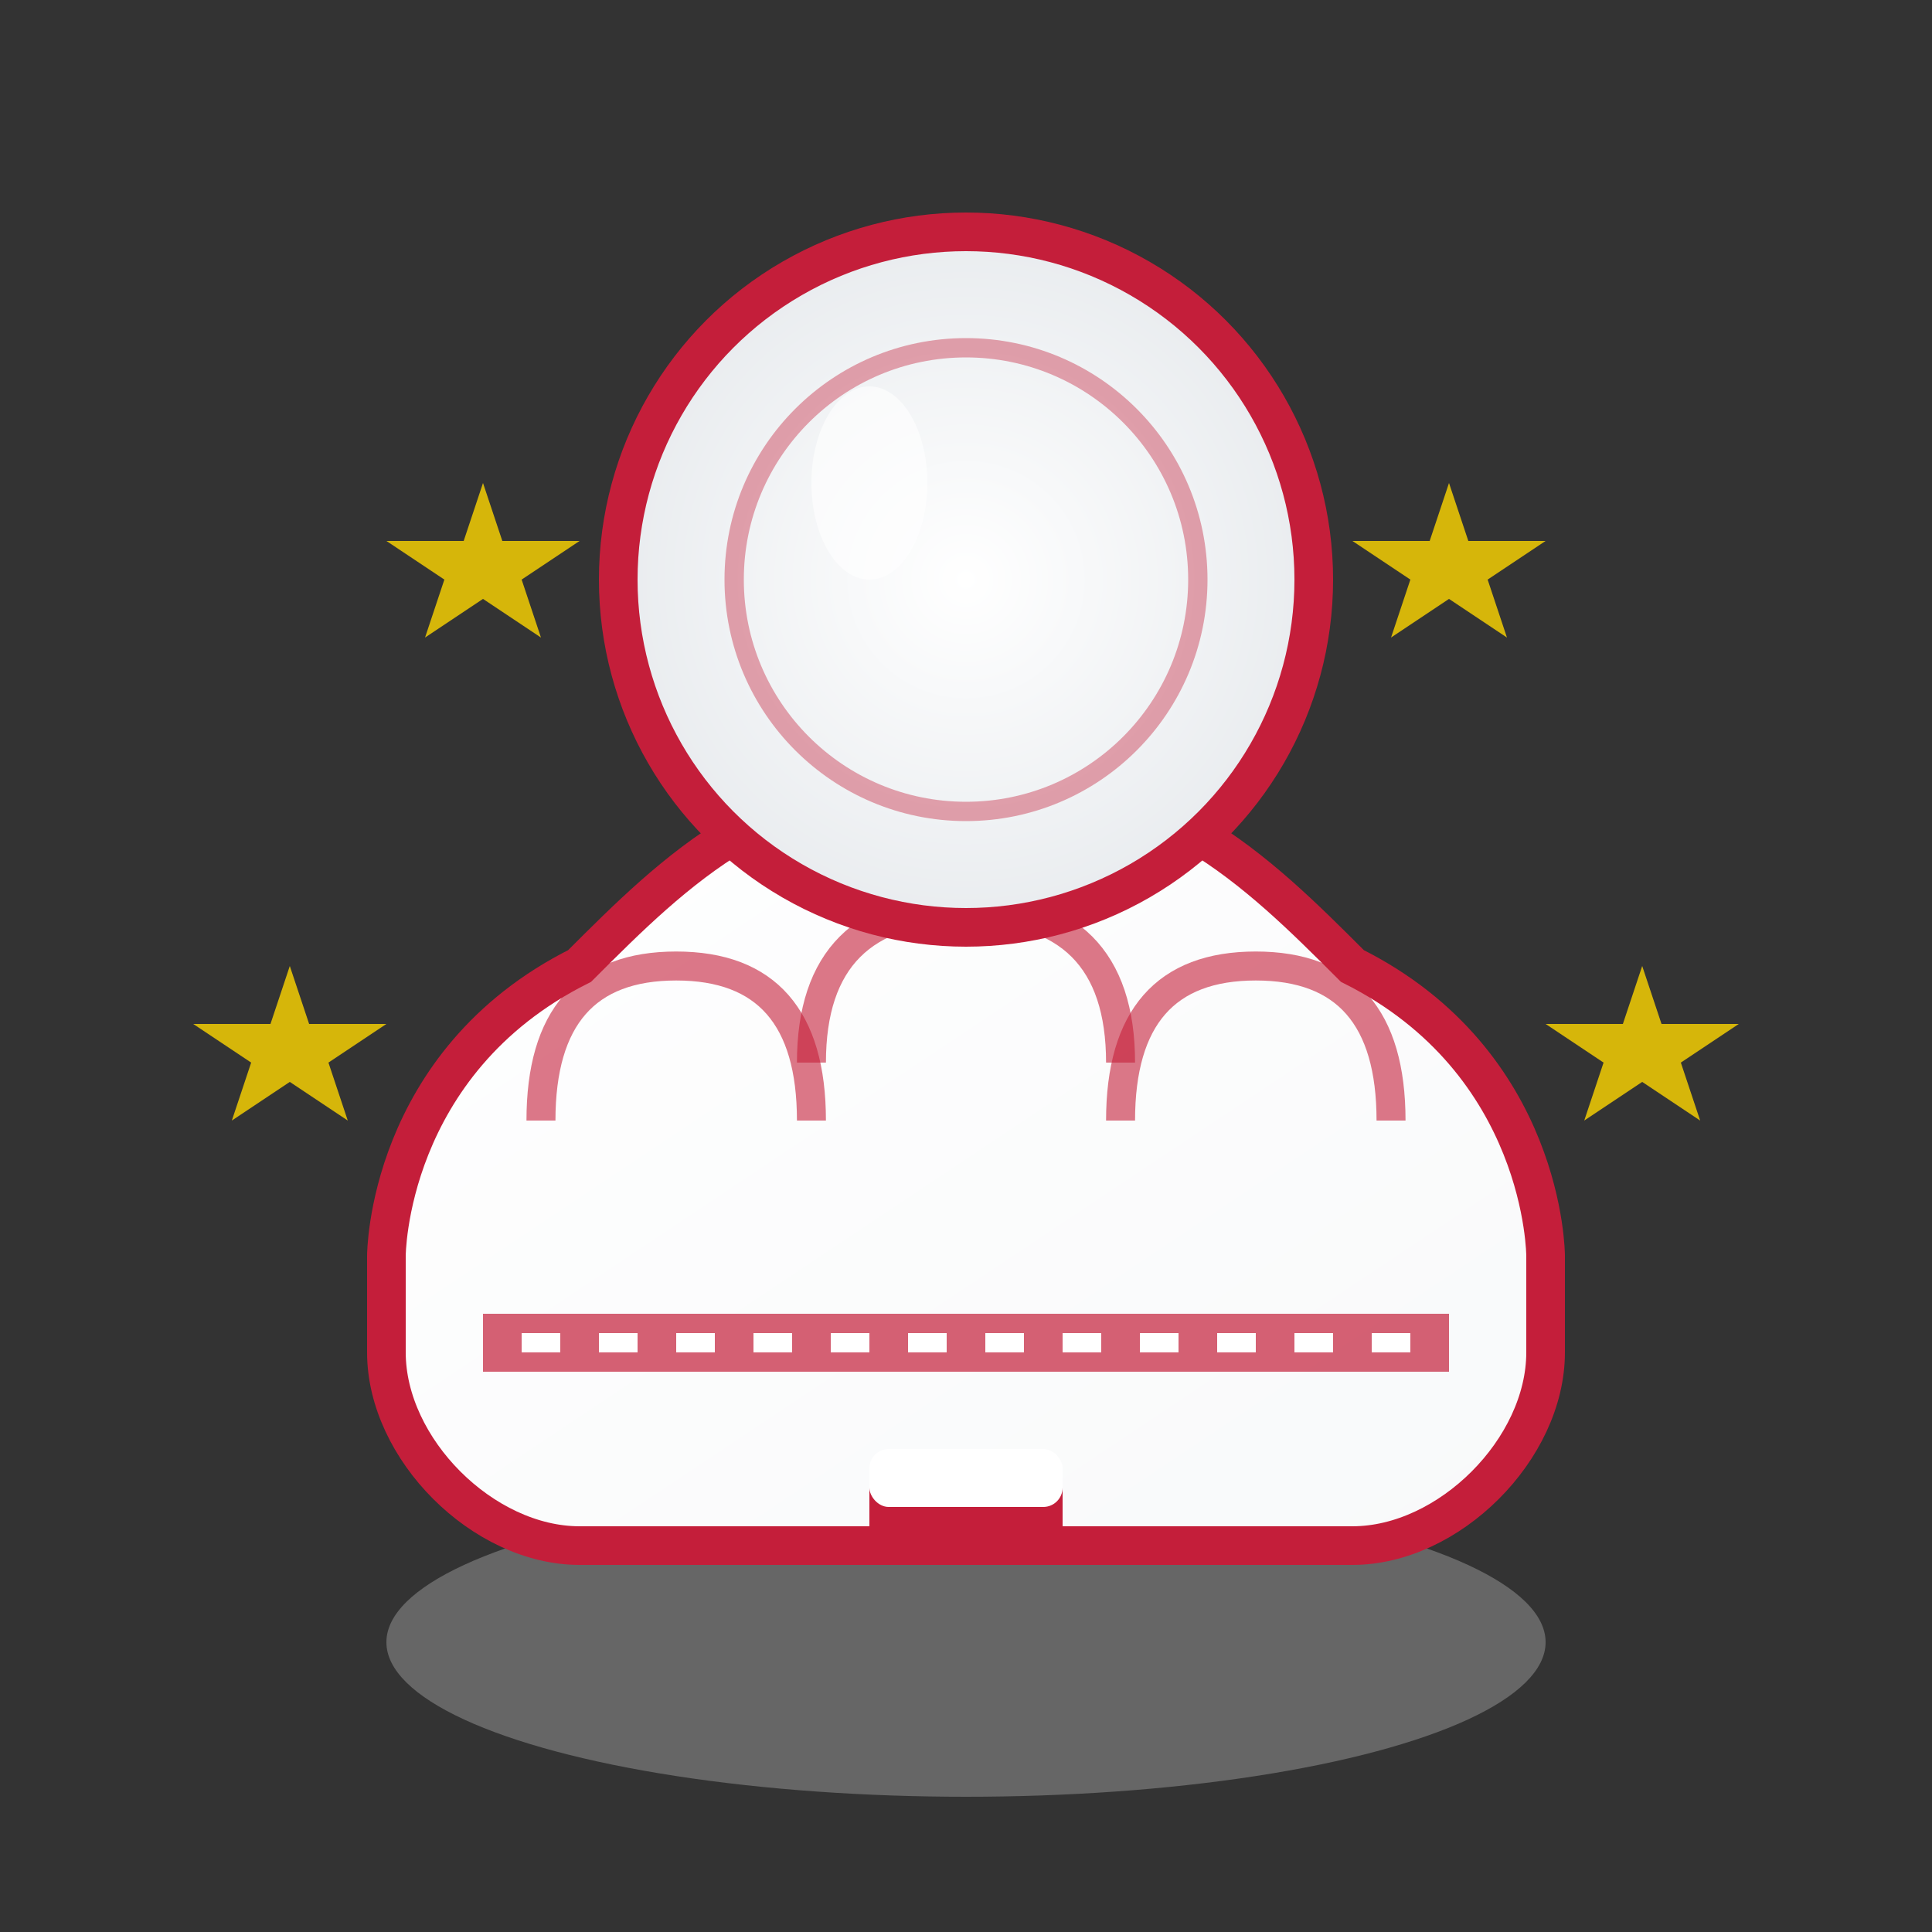
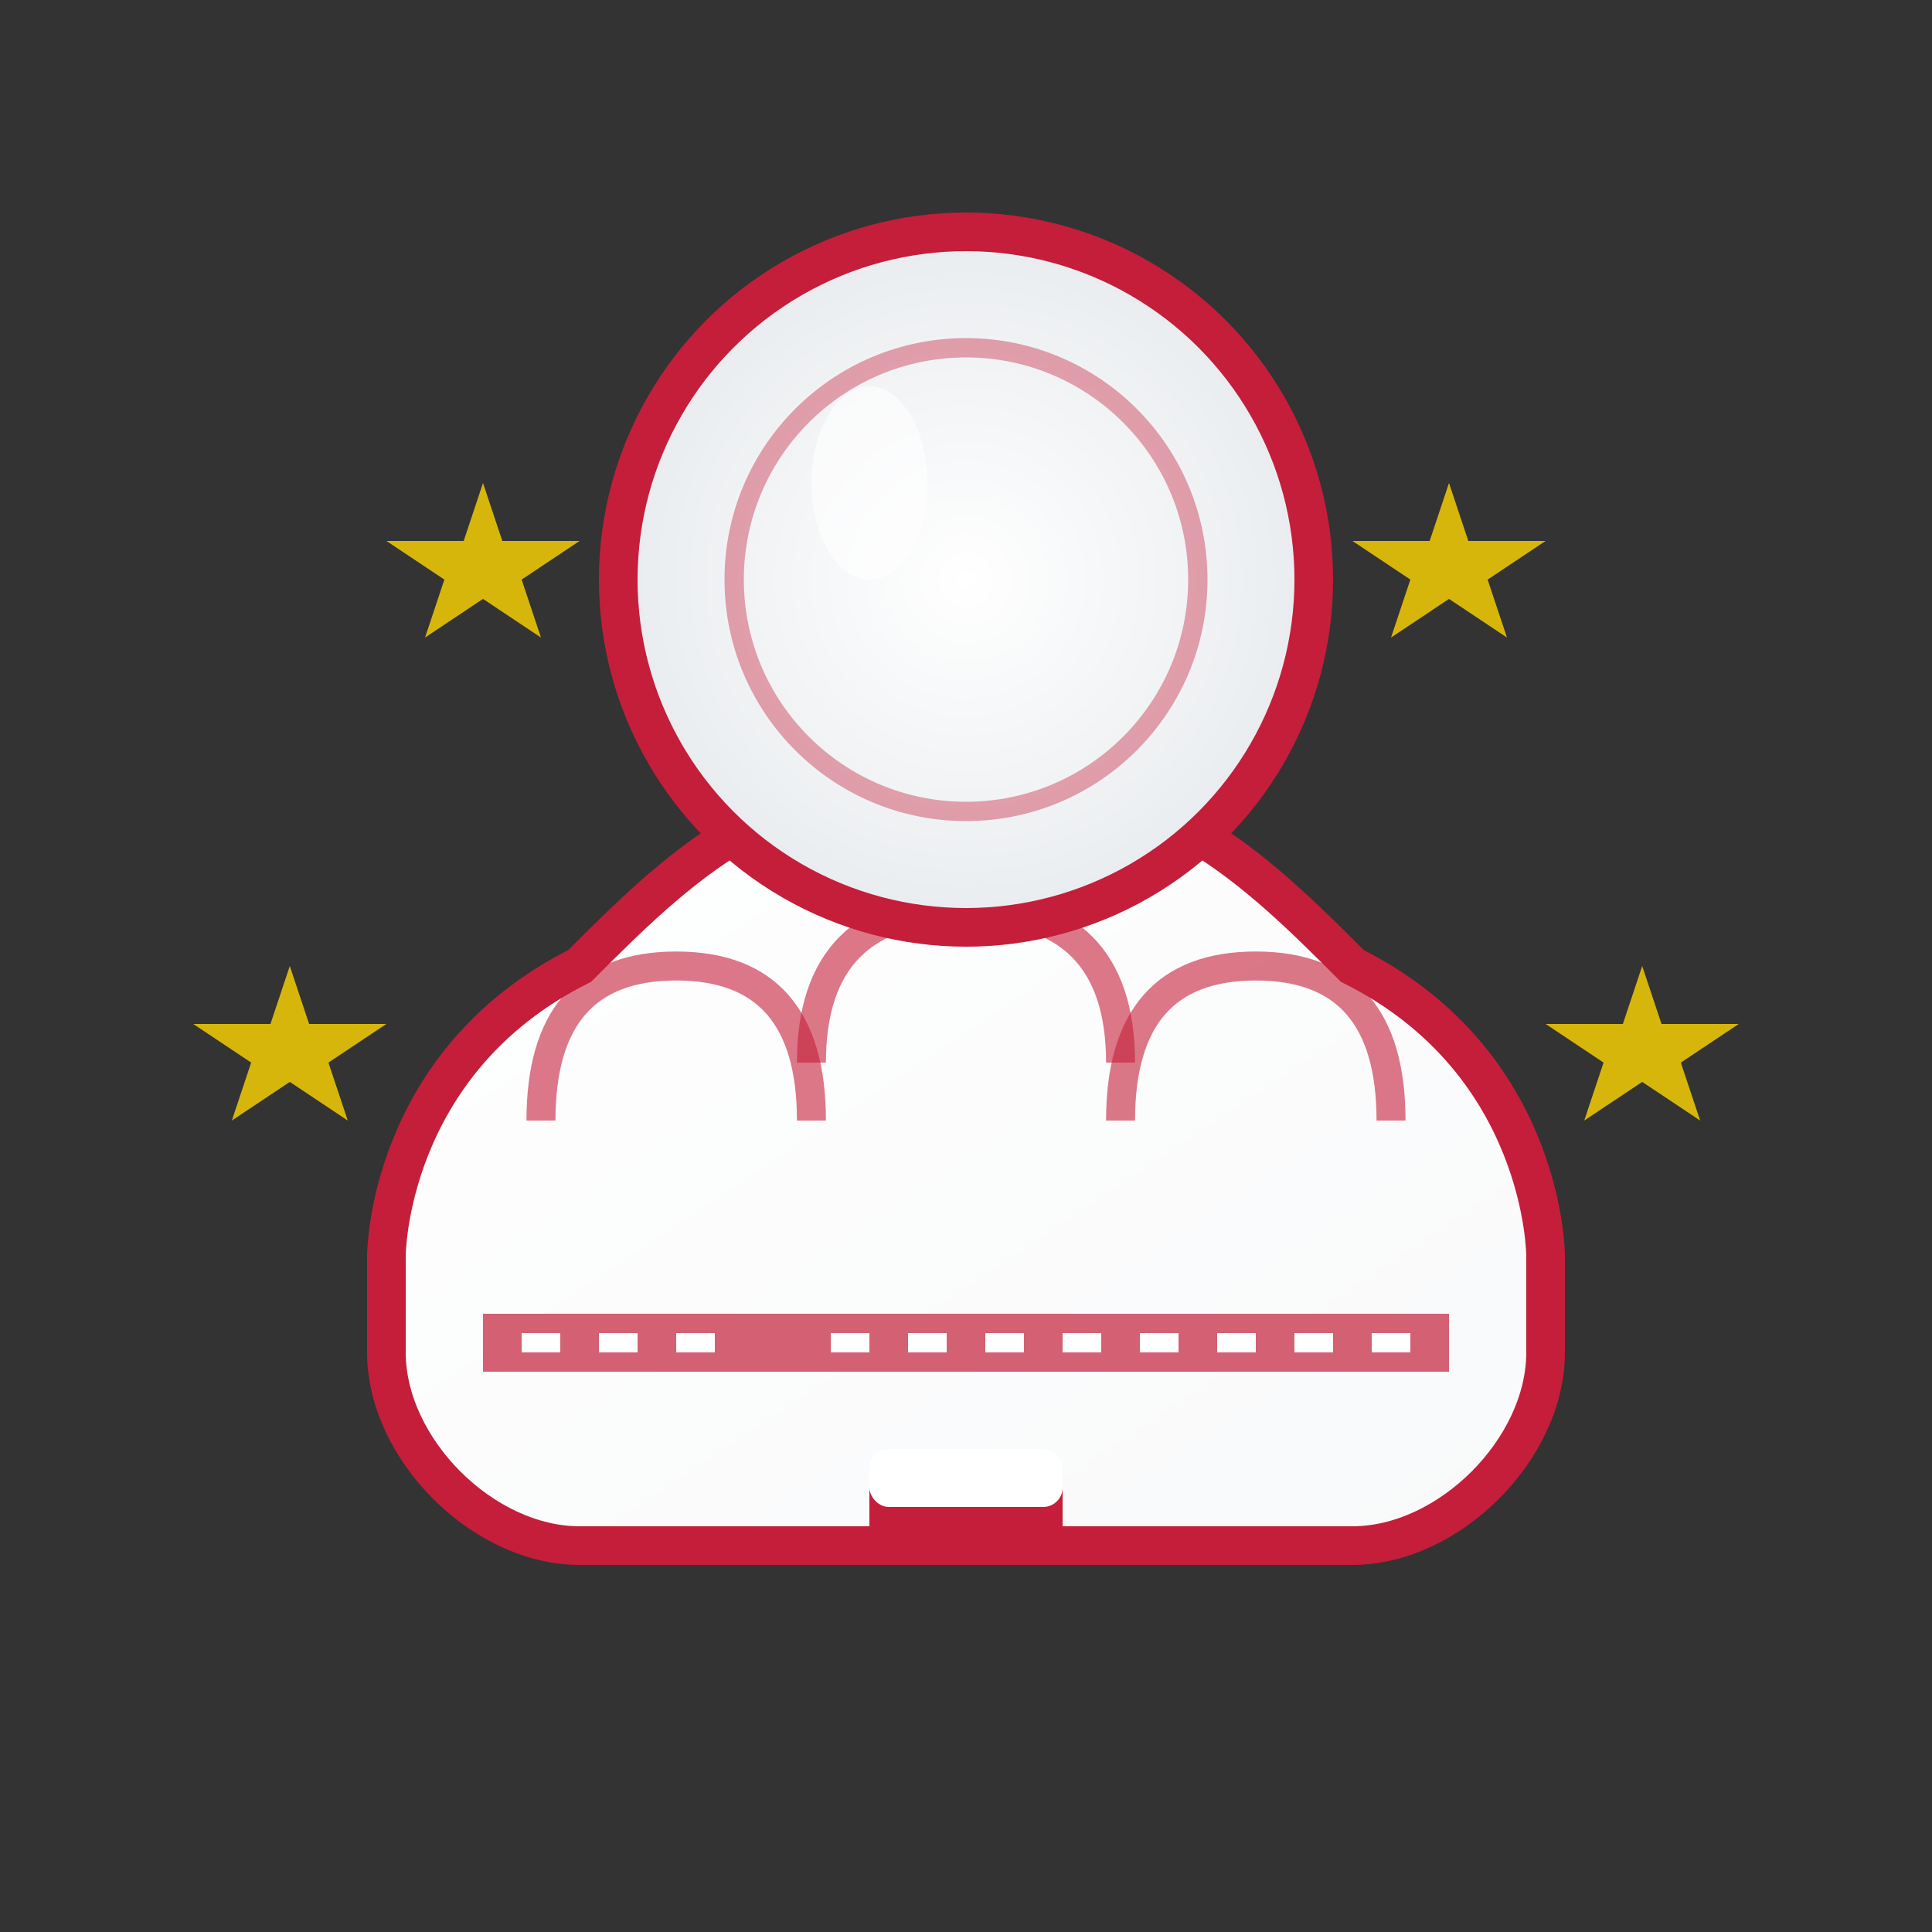
<svg xmlns="http://www.w3.org/2000/svg" viewBox="0 0 100 100" width="100" height="100">
  <rect x="0" y="0" width="100" height="100" fill="#333333" stroke="none" />
  <defs>
    <linearGradient id="hatGradient" x1="0%" y1="0%" x2="100%" y2="100%">
      <stop offset="0%" style="stop-color:#ffffff;stop-opacity:1" />
      <stop offset="100%" style="stop-color:#f8f9fa;stop-opacity:1" />
    </linearGradient>
    <radialGradient id="hatPuffGradient" cx="50%" cy="50%" r="50%">
      <stop offset="0%" style="stop-color:#ffffff;stop-opacity:1" />
      <stop offset="100%" style="stop-color:#e9ecef;stop-opacity:1" />
    </radialGradient>
  </defs>
-   <ellipse cx="50" cy="85" rx="30" ry="8" fill="#ddd" opacity="0.3" />
  <path d="M20 65 C20 65, 20 55, 30 50 C35 45, 40 40, 50 40 C60 40, 65 45, 70 50 C80 55, 80 65, 80 65 L80 70 C80 75, 75 80, 70 80 L30 80 C25 80, 20 75, 20 70 Z" fill="url(#hatGradient)" stroke="#c41e3a" stroke-width="2" />
  <path d="M28 58 Q28 50, 35 50 Q42 50, 42 58" fill="none" stroke="#c41e3a" stroke-width="1.5" opacity="0.6" />
  <path d="M42 55 Q42 47, 50 47 Q58 47, 58 55" fill="none" stroke="#c41e3a" stroke-width="1.5" opacity="0.6" />
  <path d="M58 58 Q58 50, 65 50 Q72 50, 72 58" fill="none" stroke="#c41e3a" stroke-width="1.5" opacity="0.6" />
  <circle cx="50" cy="30" r="18" fill="url(#hatPuffGradient)" stroke="#c41e3a" stroke-width="2" />
  <circle cx="50" cy="30" r="12" fill="none" stroke="#c41e3a" stroke-width="1" opacity="0.4" />
  <rect x="45" y="75" width="10" height="6" fill="#c41e3a" rx="2" />
  <rect x="45" y="75" width="10" height="3" fill="white" rx="1" />
  <path d="M25 25 L26 28 L30 28 L27 30 L28 33 L25 31 L22 33 L23 30 L20 28 L24 28 Z" fill="#ffd700" opacity="0.8" />
  <path d="M75 25 L76 28 L80 28 L77 30 L78 33 L75 31 L72 33 L73 30 L70 28 L74 28 Z" fill="#ffd700" opacity="0.8" />
  <path d="M15 50 L16 53 L20 53 L17 55 L18 58 L15 56 L12 58 L13 55 L10 53 L14 53 Z" fill="#ffd700" opacity="0.8" />
  <path d="M85 50 L86 53 L90 53 L87 55 L88 58 L85 56 L82 58 L83 55 L80 53 L84 53 Z" fill="#ffd700" opacity="0.8" />
  <rect x="25" y="68" width="50" height="3" fill="#c41e3a" opacity="0.7" />
  <rect x="27" y="69" width="2" height="1" fill="white" />
  <rect x="31" y="69" width="2" height="1" fill="white" />
  <rect x="35" y="69" width="2" height="1" fill="white" />
-   <rect x="39" y="69" width="2" height="1" fill="white" />
  <rect x="43" y="69" width="2" height="1" fill="white" />
  <rect x="47" y="69" width="2" height="1" fill="white" />
  <rect x="51" y="69" width="2" height="1" fill="white" />
  <rect x="55" y="69" width="2" height="1" fill="white" />
  <rect x="59" y="69" width="2" height="1" fill="white" />
  <rect x="63" y="69" width="2" height="1" fill="white" />
  <rect x="67" y="69" width="2" height="1" fill="white" />
  <rect x="71" y="69" width="2" height="1" fill="white" />
  <ellipse cx="45" cy="25" rx="3" ry="5" fill="white" opacity="0.6" />
</svg>